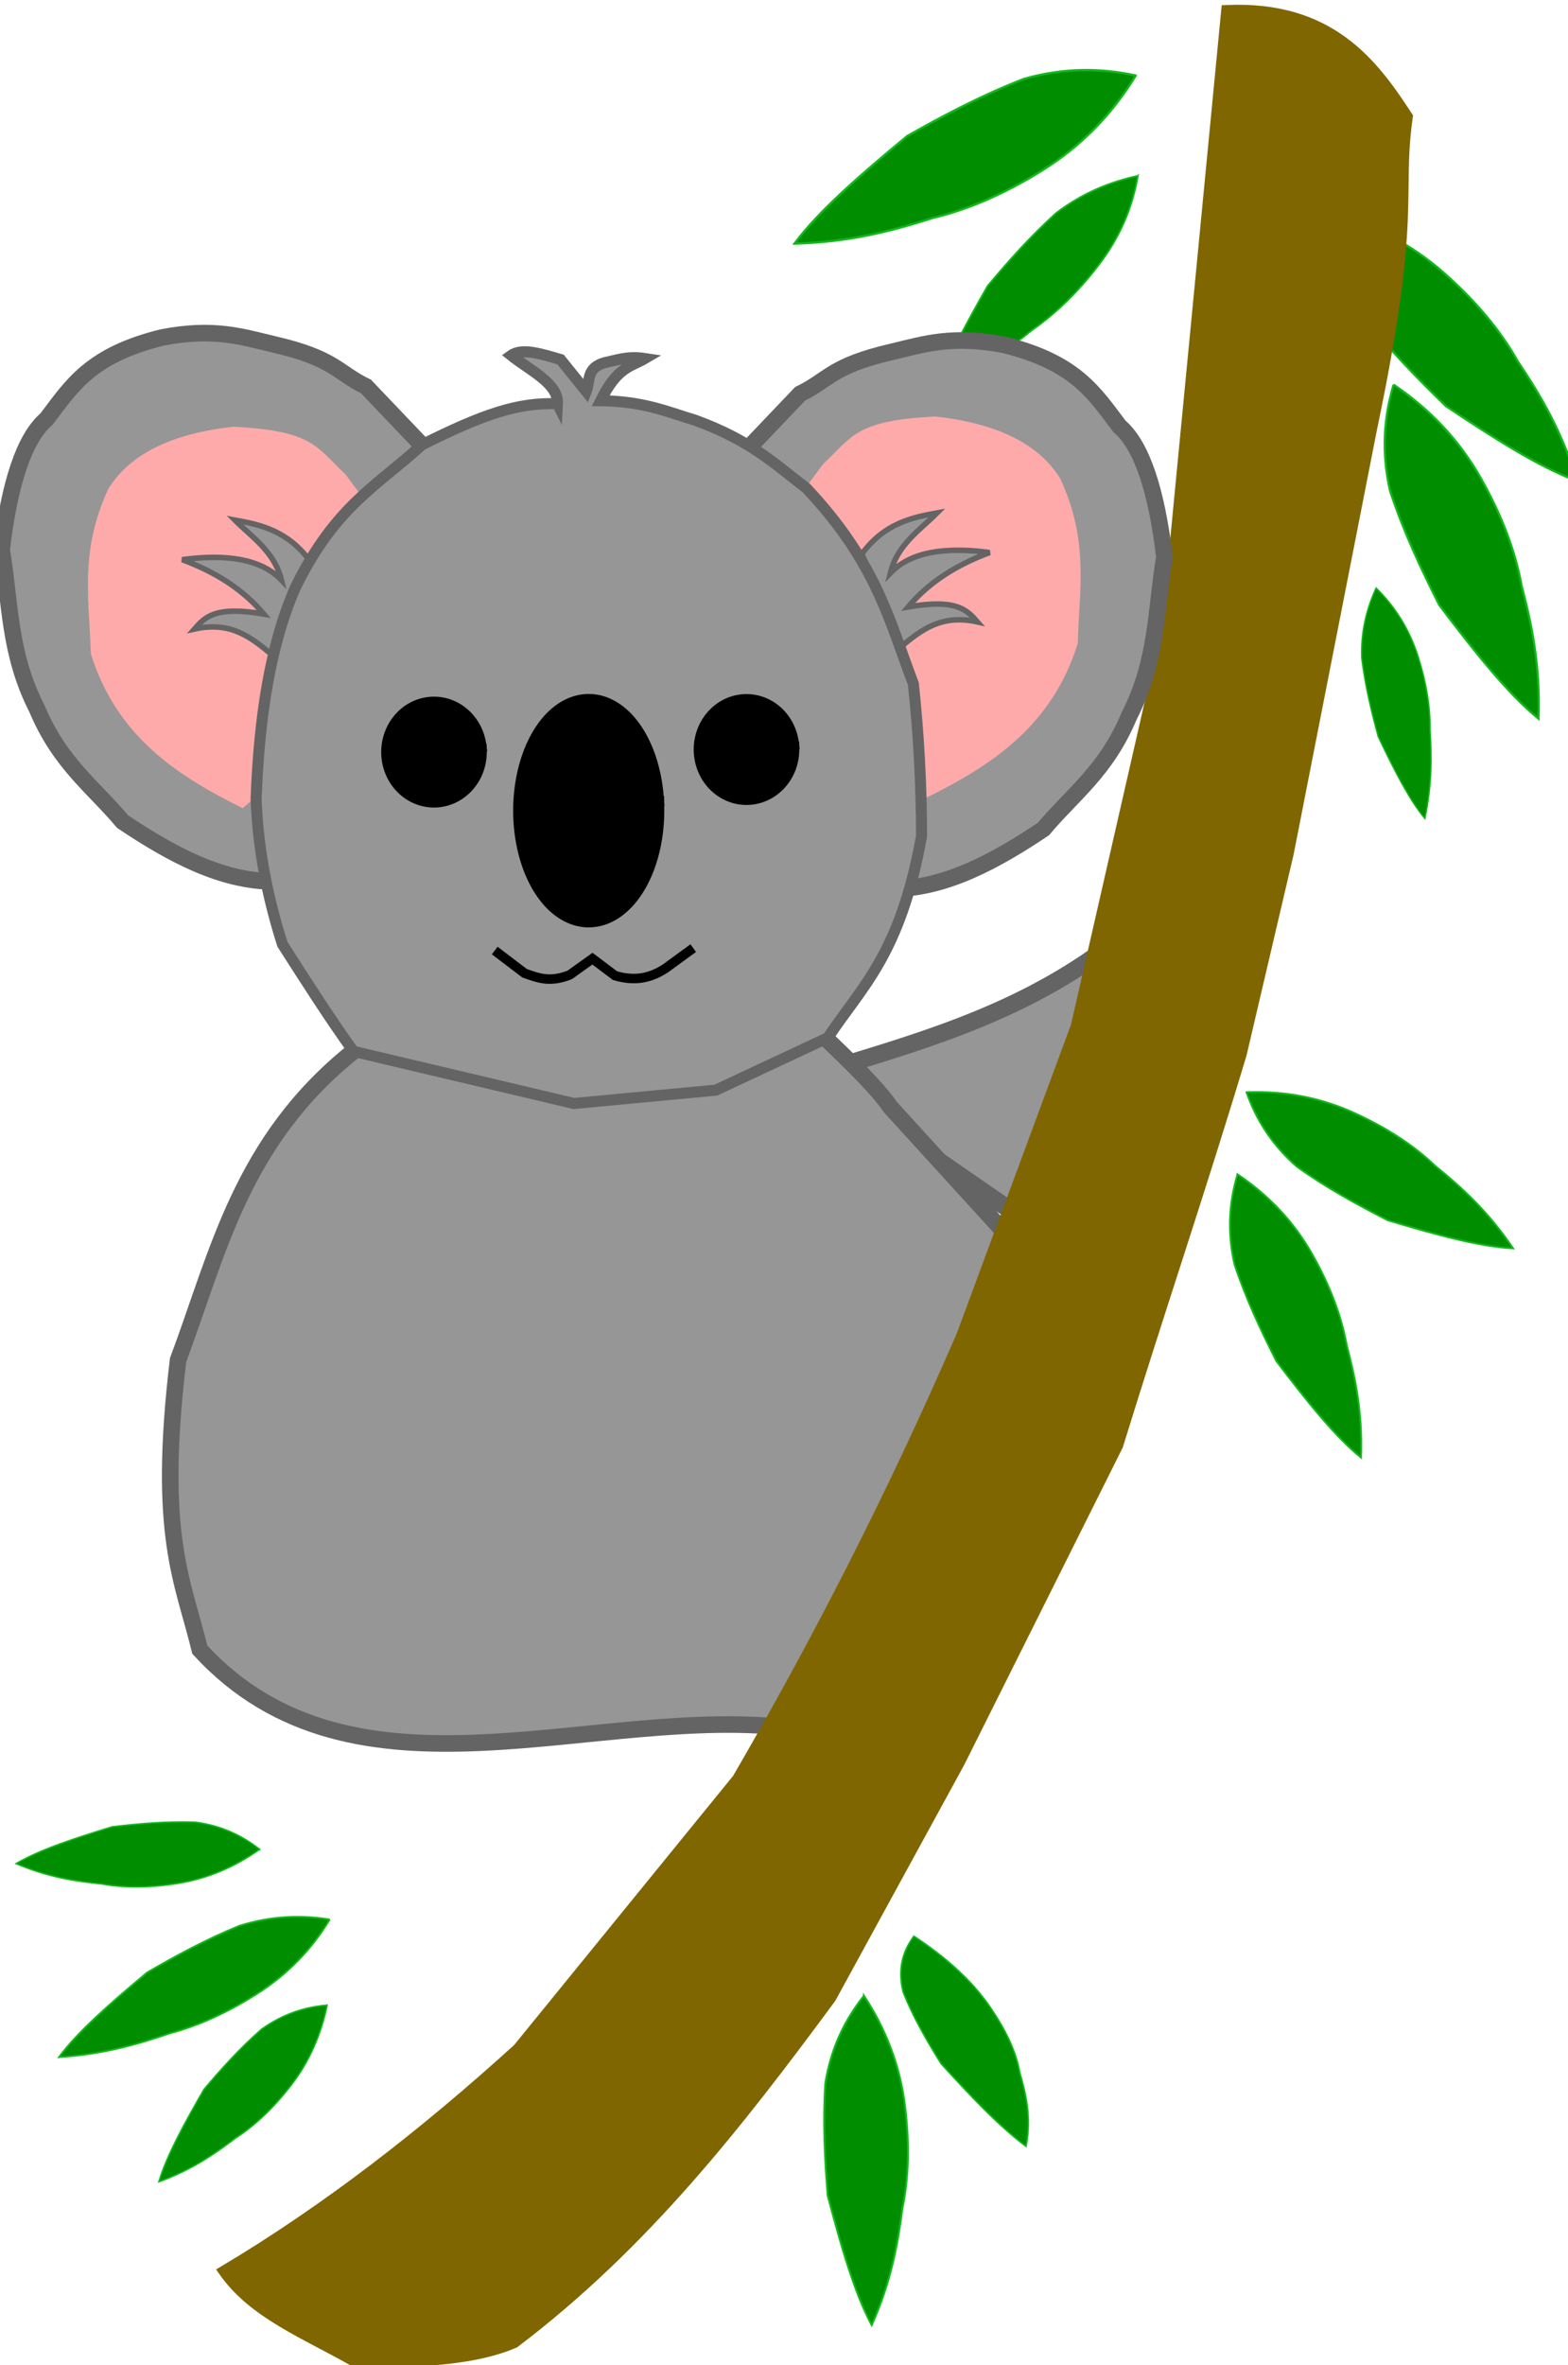
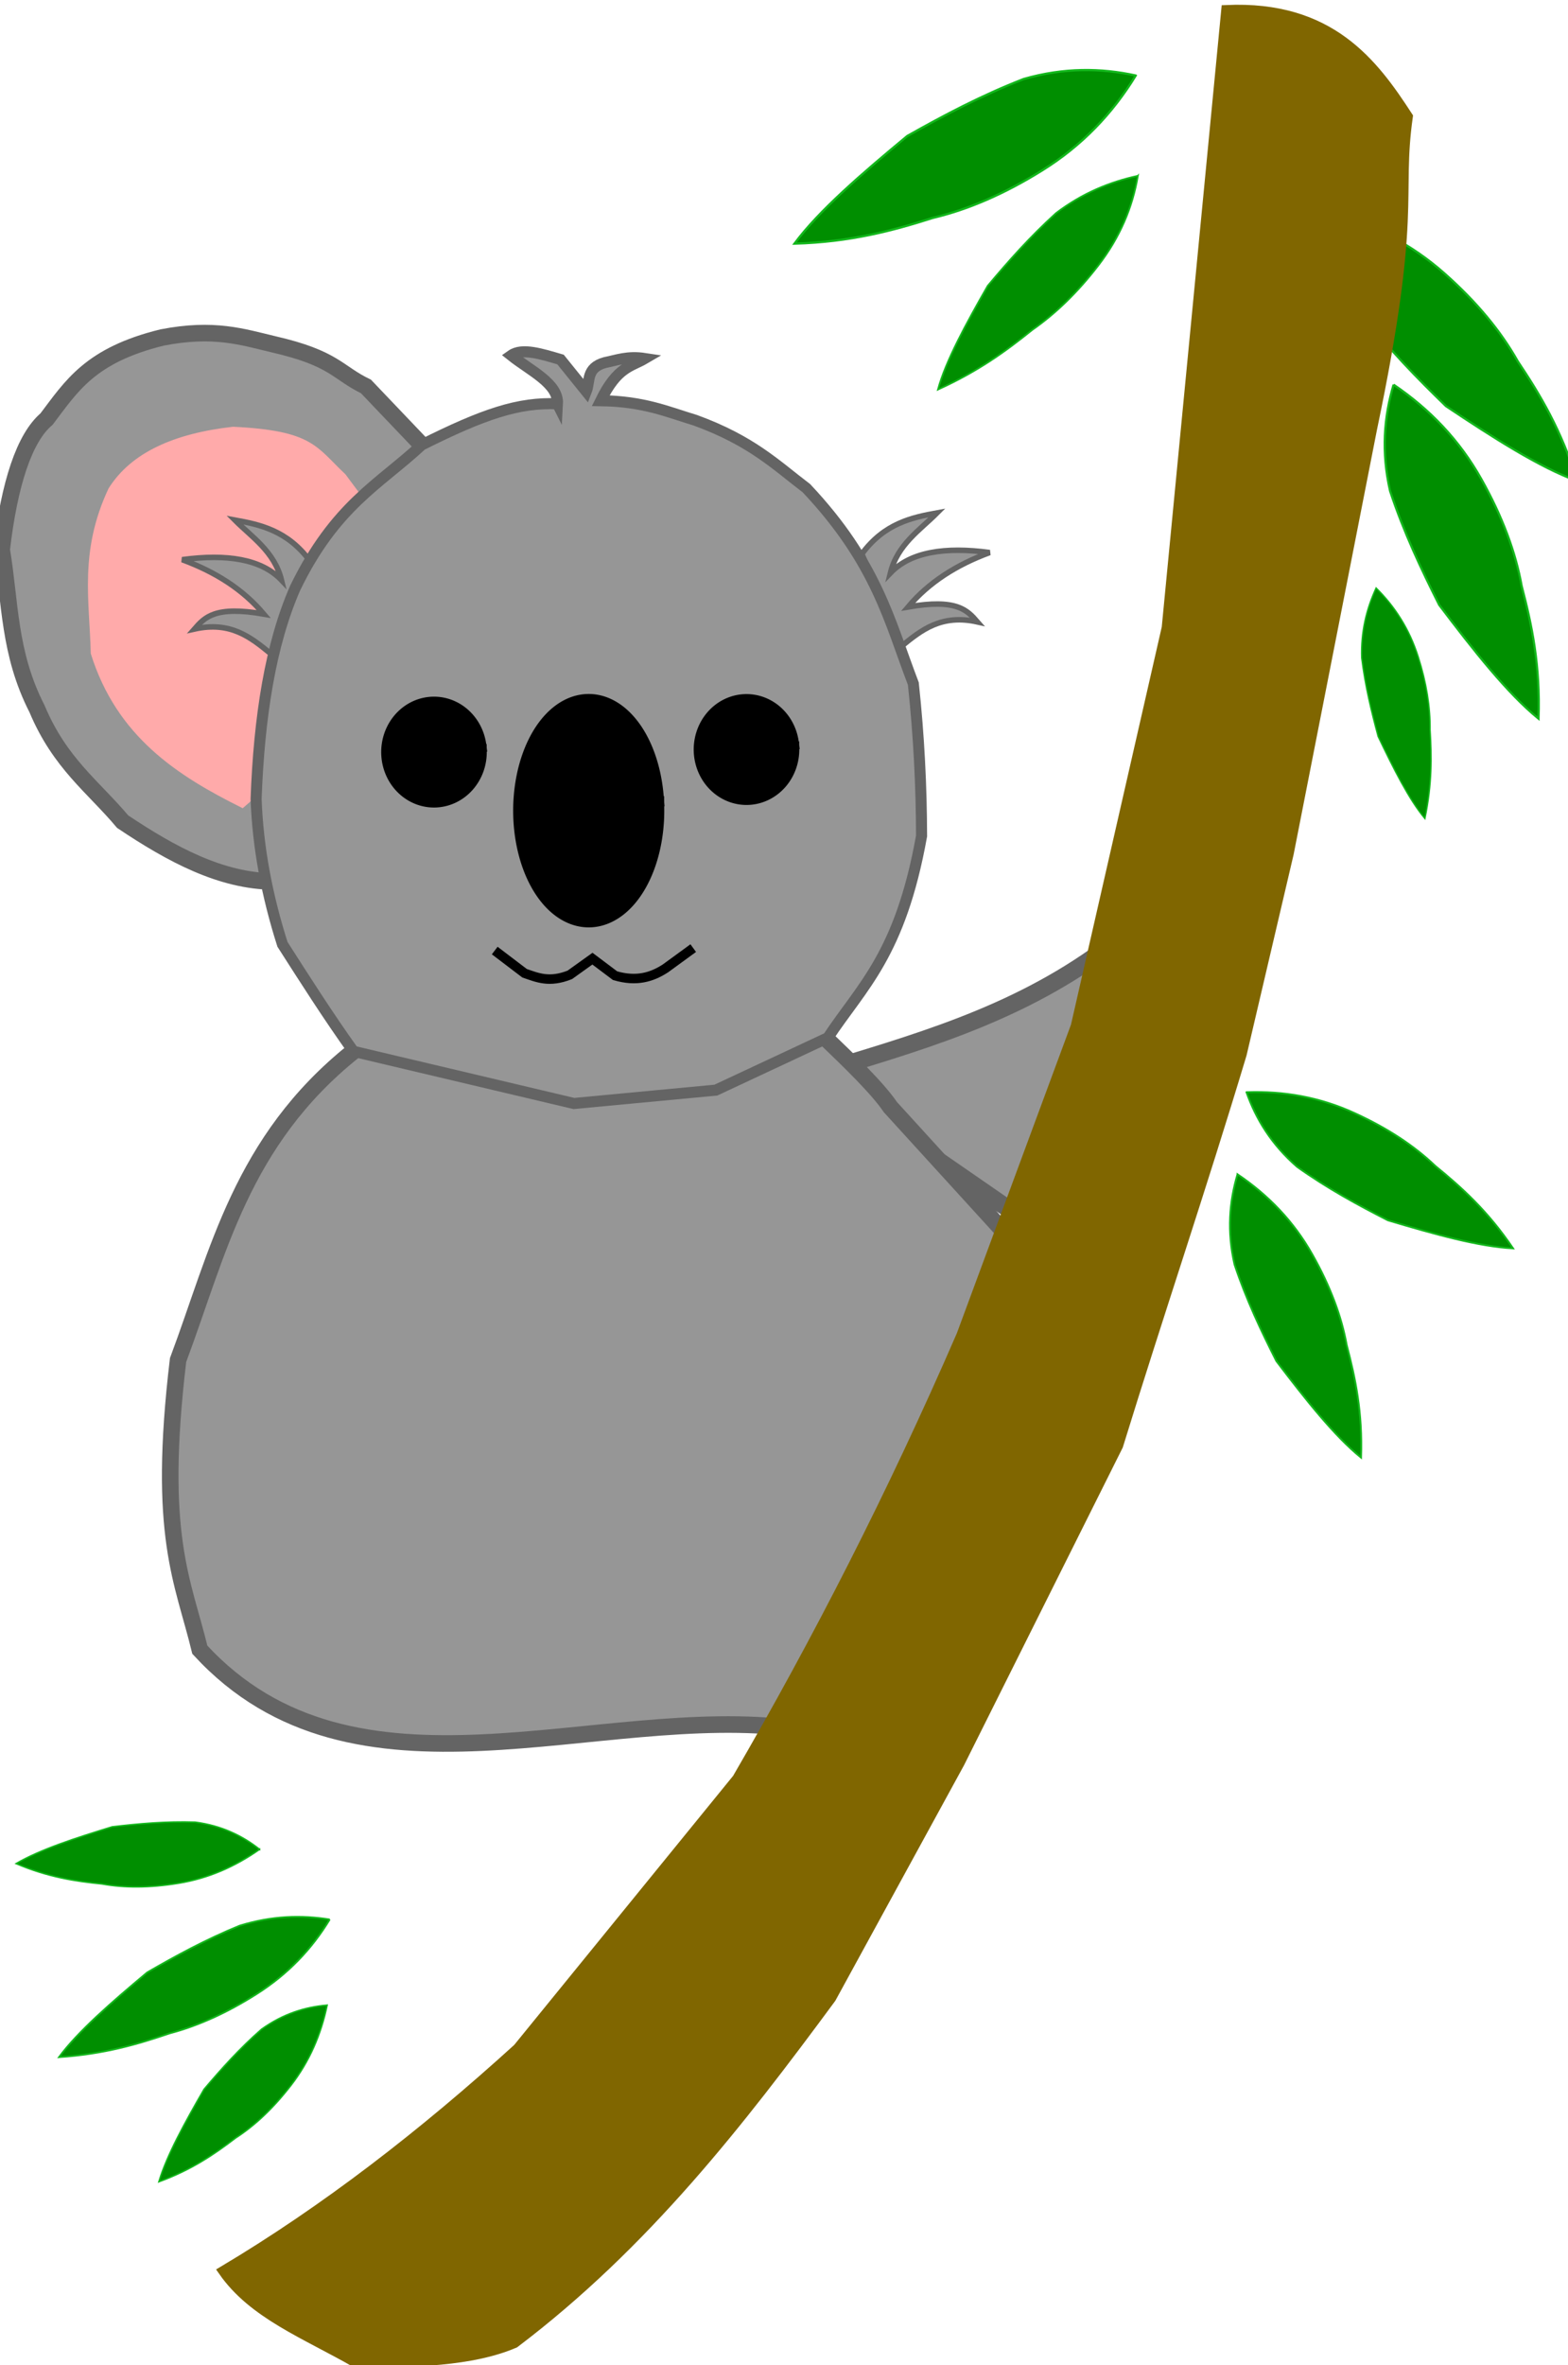
<svg xmlns="http://www.w3.org/2000/svg" viewBox="0 0 851 1283" height="1283" width="851" id="svg2" version="1.1">
  <g id="Back_Leg">
    <path style="fill:#969696;fill-opacity:1;stroke:#646464;stroke-width:4.7;stroke-linecap:butt;stroke-linejoin:miter;stroke-miterlimit:4;stroke-dasharray:none;stroke-opacity:1">
      <animate attributeName="d" dur="0.75s" repeatCount="indefinite" values="         m 561.099,769.682 c 12.175,7.83 24.278,18.7 35.4,71.126 -1.565,-5.352 38.495,-41.846 43.978,-33.611 7.309,-6.949 38.415,15.665 35.277,18.126 -0.067,15.949 3.189,34.228 -6.523,43.414 -20.757,36.604 -55.123,55.28 -87.889,77.964 -20.135,15.302 -46.335,19.008 -70.778,26.074 z;         m 588.728,770.998 c 9.488,10.932 18.054,24.762 14.017,78.202 0,-5.576 48.692,-29.362 51.643,-19.919 8.965,-4.619 32.475,25.816 28.772,27.297 -4.54,15.289 -6.545,33.748 -18.444,39.839 -30.195,29.309 -68.421,37.589 -106.237,50.167 -23.621,9.037 -49.808,5.241 -75.251,5.164 z;         m 561.099,769.682 c 12.175,7.83 24.278,18.7 35.4,71.126 -1.565,-5.352 38.495,-41.846 43.978,-33.611 7.309,-6.949 38.415,15.665 35.277,18.126 -0.067,15.949 3.189,34.228 -6.523,43.414 -20.757,36.604 -55.123,55.28 -87.889,77.964 -20.135,15.302 -46.335,19.008 -70.778,26.074 z; ">
    </animate>
    </path>
    <path style="fill:none;stroke:#646464;stroke-width:8;stroke-linecap:butt;stroke-linejoin:miter;stroke-miterlimit:4;stroke-dasharray:none;stroke-opacity:1">
      <animate attributeName="d" dur="0.75s" repeatCount="indefinite" values="         m 653.702,809.286 c -12.029,11.927 -36.193,38.743 -35.696,38.127 l 2.208,-2.301 z;         m 666.495,834.998 c -14.893,8.072 -45.611,27.029 -44.961,26.577 l 2.765,-1.589 z;         m 653.702,809.286 c -12.029,11.927 -36.193,38.743 -35.696,38.127 l 2.208,-2.301 z;">
    </animate>
    </path>
    <path style="fill:none;stroke:#646464;stroke-width:8;stroke-linecap:butt;stroke-linejoin:miter;stroke-miterlimit:4;stroke-dasharray:none;stroke-opacity:1">
      <animate attributeName="d" dur="0.75s" repeatCount="indefinite" values="        m 672.865,822.091 c -12.029,11.927 -36.193,38.743 -35.696,38.127 l 2.208,-2.301 z;        m 681.295,852.666 c -14.893,8.072 -45.611,27.029 -44.961,26.577 l 2.765,-1.589z;        m 672.865,822.091 c -12.029,11.927 -36.193,38.743 -35.696,38.127 l 2.208,-2.301 z;">
    </animate>
    </path>
  </g>
  <path id="path817" d="m 676.498,592.508 c 20.135,-0.745 39.676,2.664 58.478,11.246 18.055,8.222 32.592,17.852 43.984,28.739 14.326,11.685 28.566,24.497 42.234,44.733 -18.516,-0.939 -42.893,-7.739 -67.975,-15.244 -16.411,-8.393 -32.821,-17.301 -49.232,-28.989 -13.855,-12.051 -22.285,-25.772 -27.49,-40.485 z" style="fill:#008e00;stroke:#13b81c;stroke-width:1px;stroke-linecap:butt;stroke-linejoin:miter;stroke-opacity:1;fill-opacity:1" />
  <path id="path817-3" d="m 671.636,637.04 c 16.712,11.255 30.497,25.519 40.639,43.527 9.75,17.278 15.828,33.622 18.622,49.13 4.697,17.88 8.66,36.621 7.789,61.026 -14.411,-11.663 -30.108,-31.515 -45.959,-52.352 -8.32,-16.448 -16.337,-33.312 -22.717,-52.422 -4.1,-17.899 -2.834,-33.953 1.625,-48.909 z" style="fill:#008e00;fill-opacity:1;stroke:#13b81c;stroke-width:1px;stroke-linecap:butt;stroke-linejoin:miter;stroke-opacity:1" />
  <path id="path817-3-6" d="m 756.33,208.658 c 19.611,13.273 35.789,30.094 47.69,51.332 11.441,20.376 18.574,39.65 21.853,57.938 5.512,21.086 10.162,43.188 9.141,71.967 -16.912,-13.754 -35.332,-37.166 -53.933,-61.738 -9.763,-19.397 -19.171,-39.284 -26.658,-61.821 -4.811,-21.108 -3.325,-40.041 1.907,-57.678 z" style="fill:#008e00;fill-opacity:1;stroke:#13b81c;stroke-width:1.176px;stroke-linecap:butt;stroke-linejoin:miter;stroke-opacity:1" />
  <path id="path817-3-6-7" d="m 722.177,115.575 c 22.881,6.103 43.682,16.683 61.894,32.839 17.494,15.493 30.557,31.359 39.656,47.558 12.127,18.11 23.772,37.461 32.252,64.982 -20.489,-7.443 -45.572,-23.513 -71.207,-40.62 -15.588,-15.119 -31.001,-30.817 -45.469,-49.649 -11.472,-18.36 -16.281,-36.732 -17.127,-55.11 z" style="fill:#008e00;fill-opacity:1;stroke:#13b81c;stroke-width:1.176px;stroke-linecap:butt;stroke-linejoin:miter;stroke-opacity:1" />
  <path id="path817-3-6-7-5" d="m 616.411,40.968 c -12.616,20.634 -29.199,38.042 -50.722,51.431 -20.648,12.869 -40.433,21.324 -59.446,25.831 -21.803,6.941 -44.732,13.081 -75.076,13.944 13.307,-17.946 36.669,-38.046 61.24,-58.406 19.734,-11.114 40.007,-21.902 63.2,-30.928 21.874,-6.237 41.891,-5.984 60.803,-1.872 z" style="fill:#008e00;fill-opacity:1;stroke:#13b81c;stroke-width:1.214px;stroke-linecap:butt;stroke-linejoin:miter;stroke-opacity:1" />
  <path id="path817-3-6-7-5-3" d="m 617.563,95.381 c -2.877,17.069 -9.699,33.328 -21.434,48.576 -11.25,14.643 -23.242,26.209 -35.899,35.023 -13.959,11.234 -29.003,22.311 -51.184,32.352 4.23,-15.576 15.225,-35.668 27.033,-56.302 11.123,-13.241 22.747,-26.444 37.082,-39.439 14.232,-10.809 29.122,-16.91 44.401,-20.21 z" style="fill:#008e00;fill-opacity:1;stroke:#13b81c;stroke-width:0.915px;stroke-linecap:butt;stroke-linejoin:miter;stroke-opacity:1" />
  <path id="path817-3-6-7-5-3-5" d="m 746.857,318.977 c 10.288,10.143 18.095,22.381 22.813,37.228 4.541,14.246 6.611,27.459 6.473,39.748 0.884,14.293 1.131,29.194 -2.815,48.094 -8.605,-10.269 -17.002,-27.011 -25.374,-44.532 -3.642,-13.481 -7.014,-27.26 -8.92,-42.649 -0.459,-14.258 2.627,-26.633 7.822,-37.889 z" style="fill:#008e00;fill-opacity:1;stroke:#13b81c;stroke-width:0.749px;stroke-linecap:butt;stroke-linejoin:miter;stroke-opacity:1" />
-   <path id="path817-3-62" d="m 468.899,1082.666 c 11.773,17.926 19.51,37.609 22.223,59.483 2.622,20.993 2.047,39.562 -1.386,55.961 -2.525,19.513 -6.106,39.572 -16.626,63.218 -9.376,-17.383 -16.755,-43.348 -23.893,-70.344 -1.562,-19.591 -2.665,-39.466 -1.286,-60.879 3.113,-19.287 10.708,-34.557 20.968,-47.438 z" style="fill:#008e00;fill-opacity:1;stroke:#13b81c;stroke-width:1.057px;stroke-linecap:butt;stroke-linejoin:miter;stroke-opacity:1" />
-   <path id="path817-3-62-9" d="m 496,1050.362 c 17.411,11.437 31.36,23.996 40.999,37.952 9.269,13.394 14.586,25.241 16.368,35.705 3.673,12.45 6.469,25.248 3.491,40.335 -14.852,-11.091 -30.436,-27.657 -46.108,-44.882 -7.769,-12.5 -15.171,-25.18 -20.589,-38.843 -3.016,-12.306 -0.295,-22.048 5.839,-30.267 z" style="fill:#008e00;fill-opacity:1;stroke:#13b81c;stroke-width:0.843px;stroke-linecap:butt;stroke-linejoin:miter;stroke-opacity:1" />
+   <path id="path817-3-62" d="m 468.899,1082.666 z" style="fill:#008e00;fill-opacity:1;stroke:#13b81c;stroke-width:1.057px;stroke-linecap:butt;stroke-linejoin:miter;stroke-opacity:1" />
  <path id="path817-3-62-1" d="m 178.959,1041.274 c -9.666,15.96 -22.602,29.614 -39.609,40.398 -16.315,10.364 -32.041,17.372 -47.238,21.38 -17.385,5.932 -35.696,11.296 -60.101,12.92 10.286,-13.955 28.615,-29.858 47.91,-45.994 15.621,-9.011 31.684,-17.794 50.139,-25.343 17.459,-5.403 33.578,-5.855 48.898,-3.362 z" style="fill:#008e00;fill-opacity:1;stroke:#13b81c;stroke-width:0.946px;stroke-linecap:butt;stroke-linejoin:miter;stroke-opacity:1" />
  <path id="path817-3-62-1-2" d="m 140.902,1003.231 c -13.326,9.413 -27.929,15.801 -44.123,18.42 -15.543,2.528 -29.273,2.562 -41.383,0.365 -14.418,-1.427 -29.233,-3.643 -46.662,-11.049 12.911,-7.576 32.158,-13.85 52.166,-19.967 14.499,-1.685 29.205,-3.029 45.035,-2.523 14.247,1.88 25.498,7.272 34.966,14.753 z" style="fill:#008e00;fill-opacity:1;stroke:#13b81c;stroke-width:0.793px;stroke-linecap:butt;stroke-linejoin:miter;stroke-opacity:1" />
  <path id="path817-3-62-1-2-7" d="m 177.568,1087.746 c -3.32,15.974 -9.638,30.607 -19.69,43.571 -9.638,12.452 -19.654,21.845 -30.006,28.501 -11.514,8.794 -23.857,17.282 -41.652,23.759 4.27,-14.348 14.061,-32.066 24.515,-50.189 9.45,-11.124 19.285,-22.14 31.204,-32.571 11.698,-8.347 23.603,-12.081 35.629,-13.071 z" style="fill:#008e00;fill-opacity:1;stroke:#13b81c;stroke-width:0.793px;stroke-linecap:butt;stroke-linejoin:miter;stroke-opacity:1" />
  <path id="path836" d="m 441.469,582.737 c 53.943,-16.504 108.307,-31.103 157.853,-67.55 l 22.185,48.551 -48.636,109.768 z" style="fill:#969696;fill-opacity:1;stroke:#646464;stroke-width:9.453;stroke-linecap:butt;stroke-linejoin:miter;stroke-miterlimit:4;stroke-dasharray:none;stroke-opacity:1" />
  <path id="path842" d="m 191.816,570.329 c -61.008,48.851 -73.357,109.287 -95.17,167.47 -11.396,95.586 2.665,119.428 11.804,157.142 84.262,91.649 215.424,28.527 323.137,42.79 l 90.006,-51.643 52.381,-138.698 -22.133,-71.562 -68.611,-75.251 C 476.269,590.334 461.732,576.303 447.079,562.214 l 2.213,0.738" style="fill:#969696;stroke:#646464;stroke-width:9;stroke-linecap:butt;stroke-linejoin:miter;stroke-miterlimit:4;stroke-dasharray:none;stroke-opacity:1;fill-opacity:1" />
  <path id="path1023" d="M 665.466,5.378 633.143,340.52 583.807,556.576 521.765,724.26 C 484.29,810.64 443.449,890.288 400.075,964.87 l -119.086,146.305 c -51.447,46.764 -104.536,87.786 -159.915,120.787 16.34,23.509 44.706,34.083 72.415,50.013 31.118,-0.481 62.351,-0.817 85.799,-10.885 70.902,-53.706 122.194,-119.892 171.824,-187.135 L 520.862,956.364 606.887,784.254 c 22.116,-71.773 44.97,-138.817 67.086,-212.367 l 25.518,-108.879 45.195,-230.205 C 769.442,114.499 757.9,107.452 764.138,63.22 745.36,34.277 721.919,2.78 665.466,5.378 Z" style="fill:#806600;fill-opacity:1;stroke:#806600;stroke-width:5.3;stroke-linecap:butt;stroke-linejoin:miter;stroke-miterlimit:4;stroke-dasharray:none;stroke-opacity:1" />
  <path id="path846" d="M 148.453,478.189 C 119.978,477.969 93.088,463.49 66.562,445.728 50.595,426.739 32.502,414.128 20.084,384.495 4.576,354.203 5.699,326.683 0.902,298.177 c 4.155,-35.74 12.321,-60.659 24.346,-70.824 13.574,-17.853 23.567,-34.646 62.709,-44.265 28.217,-5.48 43.644,-0.302 60.496,3.689 33.184,7.623 34.427,15.247 50.167,22.87 l 30.248,31.723 22.87,52.381 z" style="fill:#969696;fill-opacity:1;stroke:#646464;stroke-width:9;stroke-linecap:butt;stroke-linejoin:miter;stroke-miterlimit:4;stroke-dasharray:none;stroke-opacity:1" />
  <path id="path848" d="M 131.654,437.844 C 96.301,420.308 63.756,399.199 49.763,354.478 c -0.661,-28.47 -6.399,-55.248 9.591,-89.268 12.091,-19.297 35.38,-29.634 67.136,-33.199 43.131,2.065 44.766,10.767 60.603,25.608 l 9.484,12.756 -20.657,129.107 z" style="fill:#ffaaaa;stroke:#ffaaaa;stroke-width:1px;stroke-linecap:butt;stroke-linejoin:miter;stroke-opacity:1" />
  <path id="path850" d="m 146.848,354.519 c -10.837,-8.828 -21.683,-17.643 -41.314,-13.28 5.565,-6.377 11.172,-12.732 37.625,-8.115 -11.238,-13.353 -26.272,-22.911 -44.265,-29.51 24.39,-3.286 42.974,-0.282 53.856,11.066 -3.788,-15.472 -16.222,-23.441 -25.297,-32.568 13.394,2.449 28.494,5.523 40.79,22.24 z" style="fill:#969696;fill-opacity:1;stroke:#646464;stroke-width:3;stroke-linecap:butt;stroke-linejoin:miter;stroke-miterlimit:4;stroke-dasharray:none;stroke-opacity:1" />
-   <path id="path846-3" d="m 484.406,482.189 c 28.475,-0.22 55.365,-14.7 81.891,-32.461 15.967,-18.989 34.06,-31.6 46.479,-61.234 15.508,-30.291 14.385,-57.811 19.182,-86.317 -4.155,-35.74 -12.321,-60.659 -24.346,-70.824 -13.574,-17.853 -23.567,-34.646 -62.709,-44.265 -28.217,-5.48 -43.644,-0.302 -60.496,3.689 -33.184,7.623 -34.427,15.247 -50.167,22.87 l -30.248,31.723 -22.87,52.381 z" style="fill:#969696;fill-opacity:1;stroke:#646464;stroke-width:9;stroke-linecap:butt;stroke-linejoin:miter;stroke-miterlimit:4;stroke-dasharray:none;stroke-opacity:1" />
-   <path id="path848-5" d="m 502.563,432.286 c 35.353,-17.536 67.898,-38.645 81.891,-83.366 0.661,-28.47 6.399,-55.248 -9.591,-89.268 -12.091,-19.297 -35.38,-29.634 -67.136,-33.199 -43.131,2.065 -44.766,10.767 -60.603,25.608 l -9.484,12.756 20.657,129.107 z" style="fill:#ffaaaa;stroke:#ffaaaa;stroke-width:1px;stroke-linecap:butt;stroke-linejoin:miter;stroke-opacity:1" />
  <path id="path850-6" d="m 489.156,350.657 c 10.837,-8.828 21.683,-17.643 41.314,-13.28 -5.565,-6.377 -11.172,-12.732 -37.625,-8.115 11.238,-13.353 26.272,-22.911 44.265,-29.51 -24.39,-3.286 -42.974,-0.282 -53.856,11.066 3.788,-15.472 16.222,-23.441 25.297,-32.568 -13.394,2.449 -28.494,5.523 -40.79,22.24 z" style="fill:#969696;fill-opacity:1;stroke:#646464;stroke-width:3;stroke-linecap:butt;stroke-linejoin:miter;stroke-miterlimit:4;stroke-dasharray:none;stroke-opacity:1" />
  <path id="path852" d="m 302.553,219.042 c -21.165,-0.877 -40.124,5.526 -73.684,22.329 -23.144,21.493 -46.89,32.756 -68.66,77.592 -13.519,30.89 -19.584,70.167 -21.212,114.434 0.939,26.293 5.924,52.586 14.304,78.878 12.39,19.351 24.684,38.703 38.517,58.054 l 119.668,28.299 77.034,-7.257 60.775,-28.42 c 18.576,-28.065 39.291,-45.002 50.868,-109.459 -0.069,-26.829 -1.421,-54.299 -4.466,-82.616 -12.867,-33.552 -19.747,-65.442 -58.054,-106.061 -16.652,-12.625 -29.56,-25.625 -60.287,-36.842 -15.109,-4.54 -27.823,-10.278 -51.356,-10.606 9.085,-18.469 16.313,-18.362 24.003,-22.887 -9.441,-1.44 -15.107,0.895 -21.77,2.233 -10.269,2.903 -7.868,10.03 -10.048,15.63 l -13.955,-17.305 c -10.287,-3.004 -20.838,-6.448 -26.794,-2.233 10.329,8.256 25.734,15.244 25.12,26.236 z" style="fill:#969696;fill-opacity:1;stroke:#646464;stroke-width:6;stroke-linecap:butt;stroke-linejoin:miter;stroke-miterlimit:4;stroke-dasharray:none;stroke-opacity:1" />
  <path d="m 260.276,407.57 a 24.741,26.162 0 0 1 -23.589,26.562 24.741,26.162 0 0 1 -25.816,-24.135 24.741,26.162 0 0 1 22.037,-28.013 24.741,26.162 0 0 1 27.141,22.451 l -24.51,3.563 z" id="path854" style="opacity:1;fill:#000000;fill-opacity:1;stroke:#000000;stroke-width:7.82;stroke-miterlimit:4;stroke-dasharray:none;stroke-opacity:1" />
  <path d="m 429.885,406.174 a 24.741,26.162 0 0 1 -23.589,26.562 24.741,26.162 0 0 1 -25.816,-24.135 24.741,26.162 0 0 1 22.037,-28.013 24.741,26.162 0 0 1 27.141,22.451 l -24.51,3.563 z" id="path854-3" style="opacity:1;fill:#000000;fill-opacity:1;stroke:#000000;stroke-width:7.82;stroke-miterlimit:4;stroke-dasharray:none;stroke-opacity:1" />
  <path d="m 353.75,438.855 a 34.241,56.549 0 0 1 -32.647,57.413 34.241,56.549 0 0 1 -35.729,-52.167 34.241,56.549 0 0 1 30.499,-60.549 34.241,56.549 0 0 1 37.563,48.526 l -33.921,7.702 z" id="path854-3-6" style="opacity:1;fill:#000000;fill-opacity:1;stroke:#000000;stroke-width:13.525;stroke-miterlimit:4;stroke-dasharray:none;stroke-opacity:1" />
  <path id="Right Eye" style="opacity:1;fill:#ffffff;fill-opacity:1;stroke:#ffffff;stroke-width:2.999;stroke-miterlimit:4;stroke-dasharray:none;stroke-opacity:1">
    <animate attributeName="d" dur="0.75s" repeatCount="indefinite" values="      m 408.058,393.907 a 9.639,9.873 0 0 1 -9.191,10.024 9.639,9.873 0 0 1 -10.058,-9.108 9.639,9.873 0 0 1 8.586,-10.571 9.639,9.873 0 0 1 10.575,8.472 l -9.55,1.345 z;      m 422.951,394.439 a 9.639,9.873 0 0 1 -9.191,10.024 9.639,9.873 0 0 1 -10.058,-9.108 9.639,9.873 0 0 1 8.586,-10.571 9.639,9.873 0 0 1 10.575,8.472 l -9.55,1.345 z;      m 408.058,393.907 a 9.639,9.873 0 0 1 -9.191,10.024 9.639,9.873 0 0 1 -10.058,-9.108 9.639,9.873 0 0 1 8.586,-10.571 9.639,9.873 0 0 1 10.575,8.472 l -9.55,1.345 z;">
    </animate>
  </path>
  <path id="Left Eye" style="opacity:1;fill:#ffffff;fill-opacity:1;stroke:#ffffff;stroke-width:2.999;stroke-miterlimit:4;stroke-dasharray:none;stroke-opacity:1">
    <animate attributeName="d" dur="0.75s" repeatCount="indefinite" values="      m 244.836,394.265 a 9.639,9.873 0 0 1 -9.191,10.024 9.639,9.873 0 0 1 -10.058,-9.108 9.639,9.873 0 0 1 8.586,-10.571 9.639,9.873 0 0 1 10.575,8.472 l -9.55,1.345 z;      m 249.623,396.393 a 9.639,9.873 0 0 1 -9.191,10.024 9.639,9.873 0 0 1 -10.058,-9.108 9.639,9.873 0 0 1 8.586,-10.571 9.639,9.873 0 0 1 10.575,8.472 l -9.55,1.345 z;      m 244.836,394.265 a 9.639,9.873 0 0 1 -9.191,10.024 9.639,9.873 0 0 1 -10.058,-9.108 9.639,9.873 0 0 1 8.586,-10.571 9.639,9.873 0 0 1 10.575,8.472 l -9.55,1.345 z;">
    </animate>
  </path>
  <path id="path916" d="m 268.502,515.656 16.188,12.31 c 6.883,2.348 13.363,5.33 24.561,0.879 l 12.281,-8.793 12.281,9.232 c 11.708,3.442 20.084,0.759 27.353,-3.957 l 15.072,-10.991 v 0" style="fill:none;stroke:#000000;stroke-width:5.147;stroke-linecap:butt;stroke-linejoin:miter;stroke-miterlimit:4;stroke-dasharray:none;stroke-opacity:1" />
  <g id="Front_Arm">
    <path style="fill:#969696;fill-opacity:1;stroke:#646464;stroke-width:9;stroke-linecap:butt;stroke-linejoin:miter;stroke-miterlimit:4;stroke-dasharray:none;stroke-opacity:1">
      <animate attributeName="d" dur="0.75s" repeatCount="indefinite" values="        m 243.199,605.506 c 157.447,111.611 203.764,50.68 274.379,27.475 38.498,-21.457 70.631,-36.301 82.805,-30.412 24.238,4.128 28.897,13.519 30.469,23.739 3.613,20.694 -2.089,34.628 -12.686,45.011 -38.427,42.36 -82.887,71.351 -130.037,94.381 -89.543,19.128 -174.163,21.66 -245.747,-19.744 v 0 ;        m 208.047,618.283 c 173.562,84.398 209.305,16.721 275.183,-17.706 34.477,-27.457 63.754,-47.35 76.726,-43.528 24.587,0.114 30.717,8.617 33.937,18.444 6.944,19.826 3.595,34.505 -5.164,46.479 -30.992,48.067 -70.121,83.93 -112.876,114.352 -85.217,33.496 -168.287,49.814 -245.672,20.657 v 0 ;        m 243.199,605.506 c 157.447,111.611 203.764,50.68 274.379,27.475 38.498,-21.457 70.631,-36.301 82.805,-30.412 24.238,4.128 28.897,13.519 30.469,23.739 3.613,20.694 -2.089,34.628 -12.686,45.011 -38.427,42.36 -82.887,71.351 -130.037,94.381 -89.543,19.128 -174.163,21.66 -245.747,-19.744 v 0 ;">
    </animate>
    </path>
    <path style="fill:none;stroke:#646464;stroke-width:8;stroke-linecap:butt;stroke-linejoin:miter;stroke-miterlimit:4;stroke-dasharray:none;stroke-opacity:1">
      <animate attributeName="d" dur="0.75s" repeatCount="indefinite" values="        m 628.692,629.112 c -15.237,7.401 -46.768,24.973 -46.099,24.551 l 2.833,-1.465 z;        m 592.219,578.612 c -13.823,9.791 -42.062,32.276 -41.47,31.751 l 2.556,-1.908 z;        m 628.692,629.112 c -15.237,7.401 -46.768,24.973 -46.099,24.551 l 2.833,-1.465 z;">
    </animate>
    </path>
    <path style="fill:none;stroke:#646464;stroke-width:8;stroke-linecap:butt;stroke-linejoin:miter;stroke-miterlimit:4;stroke-dasharray:none;stroke-opacity:1">
      <animate attributeName="d" dur="0.75s" repeatCount="indefinite" values="        m 616.495,609.184 c -15.237,7.401 -46.768,24.973 -46.099,24.551 l 2.833,-1.465 z;        m 576.93,560.944 c -13.823,9.791 -42.062,32.276 -41.47,31.751 l 2.556,-1.908 z;        m 616.495,609.184 c -15.237,7.401 -46.768,24.973 -46.099,24.551 l 2.833,-1.465 z;">
    </animate>
    </path>
  </g>
  <g id="Back_Paw">
    <path style="fill:#969696;fill-opacity:1;stroke:#646464;stroke-width:8.9;stroke-linecap:butt;stroke-linejoin:miter;stroke-miterlimit:4;stroke-dasharray:none;stroke-opacity:1">
      <animate attributeName="d" dur="0.75s" repeatCount="indefinite" values="       m 672.883,490.825 c -17.622,-2.398 -30.261,13.479 -42.052,32.461 -0.729,30.036 5.356,47.507 19.182,61.971 48.972,-2.839 52.044,-29.016 53.856,-45.741 -0.416,-23.858 -7.722,-34.173 -30.986,-48.692 z;       m 678.734,472.208 c -17.622,-2.398 -30.261,13.479 -42.052,32.461 -0.729,30.036 5.356,47.507 19.182,61.971 48.972,-2.839 52.044,-29.016 53.856,-45.741 -0.416,-23.858 -7.722,-34.173 -30.986,-48.692 z;       m 672.883,490.825 c -17.622,-2.398 -30.261,13.479 -42.052,32.461 -0.729,30.036 5.356,47.507 19.182,61.971 48.972,-2.839 52.044,-29.016 53.856,-45.741 -0.416,-23.858 -7.722,-34.173 -30.986,-48.692 z;">
    </animate>
    </path>
    <path style="fill:none;stroke:#646464;stroke-width:6.198;stroke-linecap:butt;stroke-linejoin:miter;stroke-miterlimit:4;stroke-dasharray:none;stroke-opacity:1">
      <animate attributeName="d" dur="0.75s" repeatCount="indefinite" values="        m 636.358,566.298 c 11.977,-3.966 37.029,-13.985 36.492,-13.732 l -2.237,0.809 z;        m 642.209,547.681 c 11.977,-3.966 37.029,-13.985 36.492,-13.732 l -2.237,0.809 z;        m 636.358,566.298 c 11.977,-3.966 37.029,-13.985 36.492,-13.732 l -2.237,0.809 z;">
    </animate>
    </path>
    <path style="fill:none;stroke:#646464;stroke-width:6.198;stroke-linecap:butt;stroke-linejoin:miter;stroke-miterlimit:4;stroke-dasharray:none;stroke-opacity:1">
      <animate attributeName="d" dur="0.75s" repeatCount="indefinite" values="        m 633.132,542.523 c 11.977,-3.966 37.029,-13.985 36.492,-13.732 l -2.237,0.809 z;        m 638.983,523.906 c 11.977,-3.966 37.029,-13.985 36.492,-13.732 l -2.237,0.809 z;        m 633.132,542.523 c 11.977,-3.966 37.029,-13.985 36.492,-13.732 l -2.237,0.809 z;">
    </animate>
    </path>
  </g>
  <g id="Front_Leg">
    <path style="fill:#969696;fill-opacity:1;stroke:#646464;stroke-width:4.7;stroke-linecap:butt;stroke-linejoin:miter;stroke-miterlimit:4;stroke-dasharray:none;stroke-opacity:1">
      <animate attributeName="d" dur="0.75s" repeatCount="indefinite" values="        m 221.9,826.141 c 33.716,-11.491 66.952,-19.327 96.121,3.824 23.703,17.198 52.846,30.03 63.456,57.733 20.016,37.038 10.81,60.639 10.412,88.29 -10.645,27.266 -24.454,49.9 -46.039,61.152 l 51.75,8.236 c 8.998,7.709 20.578,15.472 18.204,22.944 l -5.773,26.69 -21.766,19.927 c -16.933,-2.865 -65.285,-9.104 -103.909,-14.298 -43.027,-21.236 -88.005,-34.551 -122.986,-88.453 -20.383,-40.227 -42.095,-80.273 -50.589,-122.125 z;        m 205.834,811.575 c 31.009,-17.528 62.223,-31.374 95.17,-14.017 26.474,12.518 57.488,19.74 73.038,45.003 26.52,32.697 21.837,57.594 26.559,84.842 -5.419,28.764 -14.804,53.561 -33.937,68.611 l 52.381,-1.476 c 10.269,5.912 23.084,11.4 22.133,19.182 l -0.738,27.297 -17.706,23.608 c -17.171,0.315 -65.842,3.126 -104.761,5.164 -46.212,-12.913 -92.877,-17.681 -137.222,-64.185 -27.471,-35.764 -56.213,-71.105 -72.3,-110.663 z;        m 221.9,826.141 c 33.716,-11.491 66.952,-19.327 96.121,3.824 23.703,17.198 52.846,30.03 63.456,57.733 20.016,37.038 10.81,60.639 10.412,88.29 -10.645,27.266 -24.454,49.9 -46.039,61.152 l 51.75,8.236 c 8.998,7.709 20.578,15.472 18.204,22.944 l -5.773,26.69 -21.766,19.927 c -16.933,-2.865 -65.285,-9.104 -103.909,-14.298 -43.027,-21.236 -88.005,-34.551 -122.986,-88.453 -20.383,-40.227 -42.095,-80.273 -50.589,-122.125 z;">
    </animate>
    </path>
    <path style="fill:none;stroke:#646464;stroke-width:8;stroke-linecap:butt;stroke-linejoin:miter;stroke-miterlimit:4;stroke-dasharray:none;stroke-opacity:1">
      <animate attributeName="d" dur="0.75s" repeatCount="indefinite" values="        m 415.803,1068.32 c -16.851,-1.724 -52.911,-3.375 -52.119,-3.382 l 3.18,0.245 z;        m 441.177,1013.72 c -16.88,1.421 -52.623,6.467 -51.846,6.314 l 3.17,-0.347 z;        m 415.803,1068.32 c -16.851,-1.724 -52.911,-3.375 -52.119,-3.382 l 3.18,0.245 z;">
    </animate>
    </path>
    <path style="fill:none;stroke:#646464;stroke-width:8;stroke-linecap:butt;stroke-linejoin:miter;stroke-miterlimit:4;stroke-dasharray:none;stroke-opacity:1">
      <animate attributeName="d" dur="0.75s" repeatCount="indefinite" values="         m 409.482,1090.04 c -16.851,-1.724 -52.911,-3.375 -52.119,-3.382 l 3.18,0.245 z;         m 438.982,1036.234 c -16.88,1.421 -52.623,6.467 -51.846,6.314 l 3.17,-0.347z;         m 409.482,1090.04 c -16.851,-1.724 -52.911,-3.375 -52.119,-3.382 l 3.18,0.245 z;">
    </animate>
    </path>
  </g>
</svg>